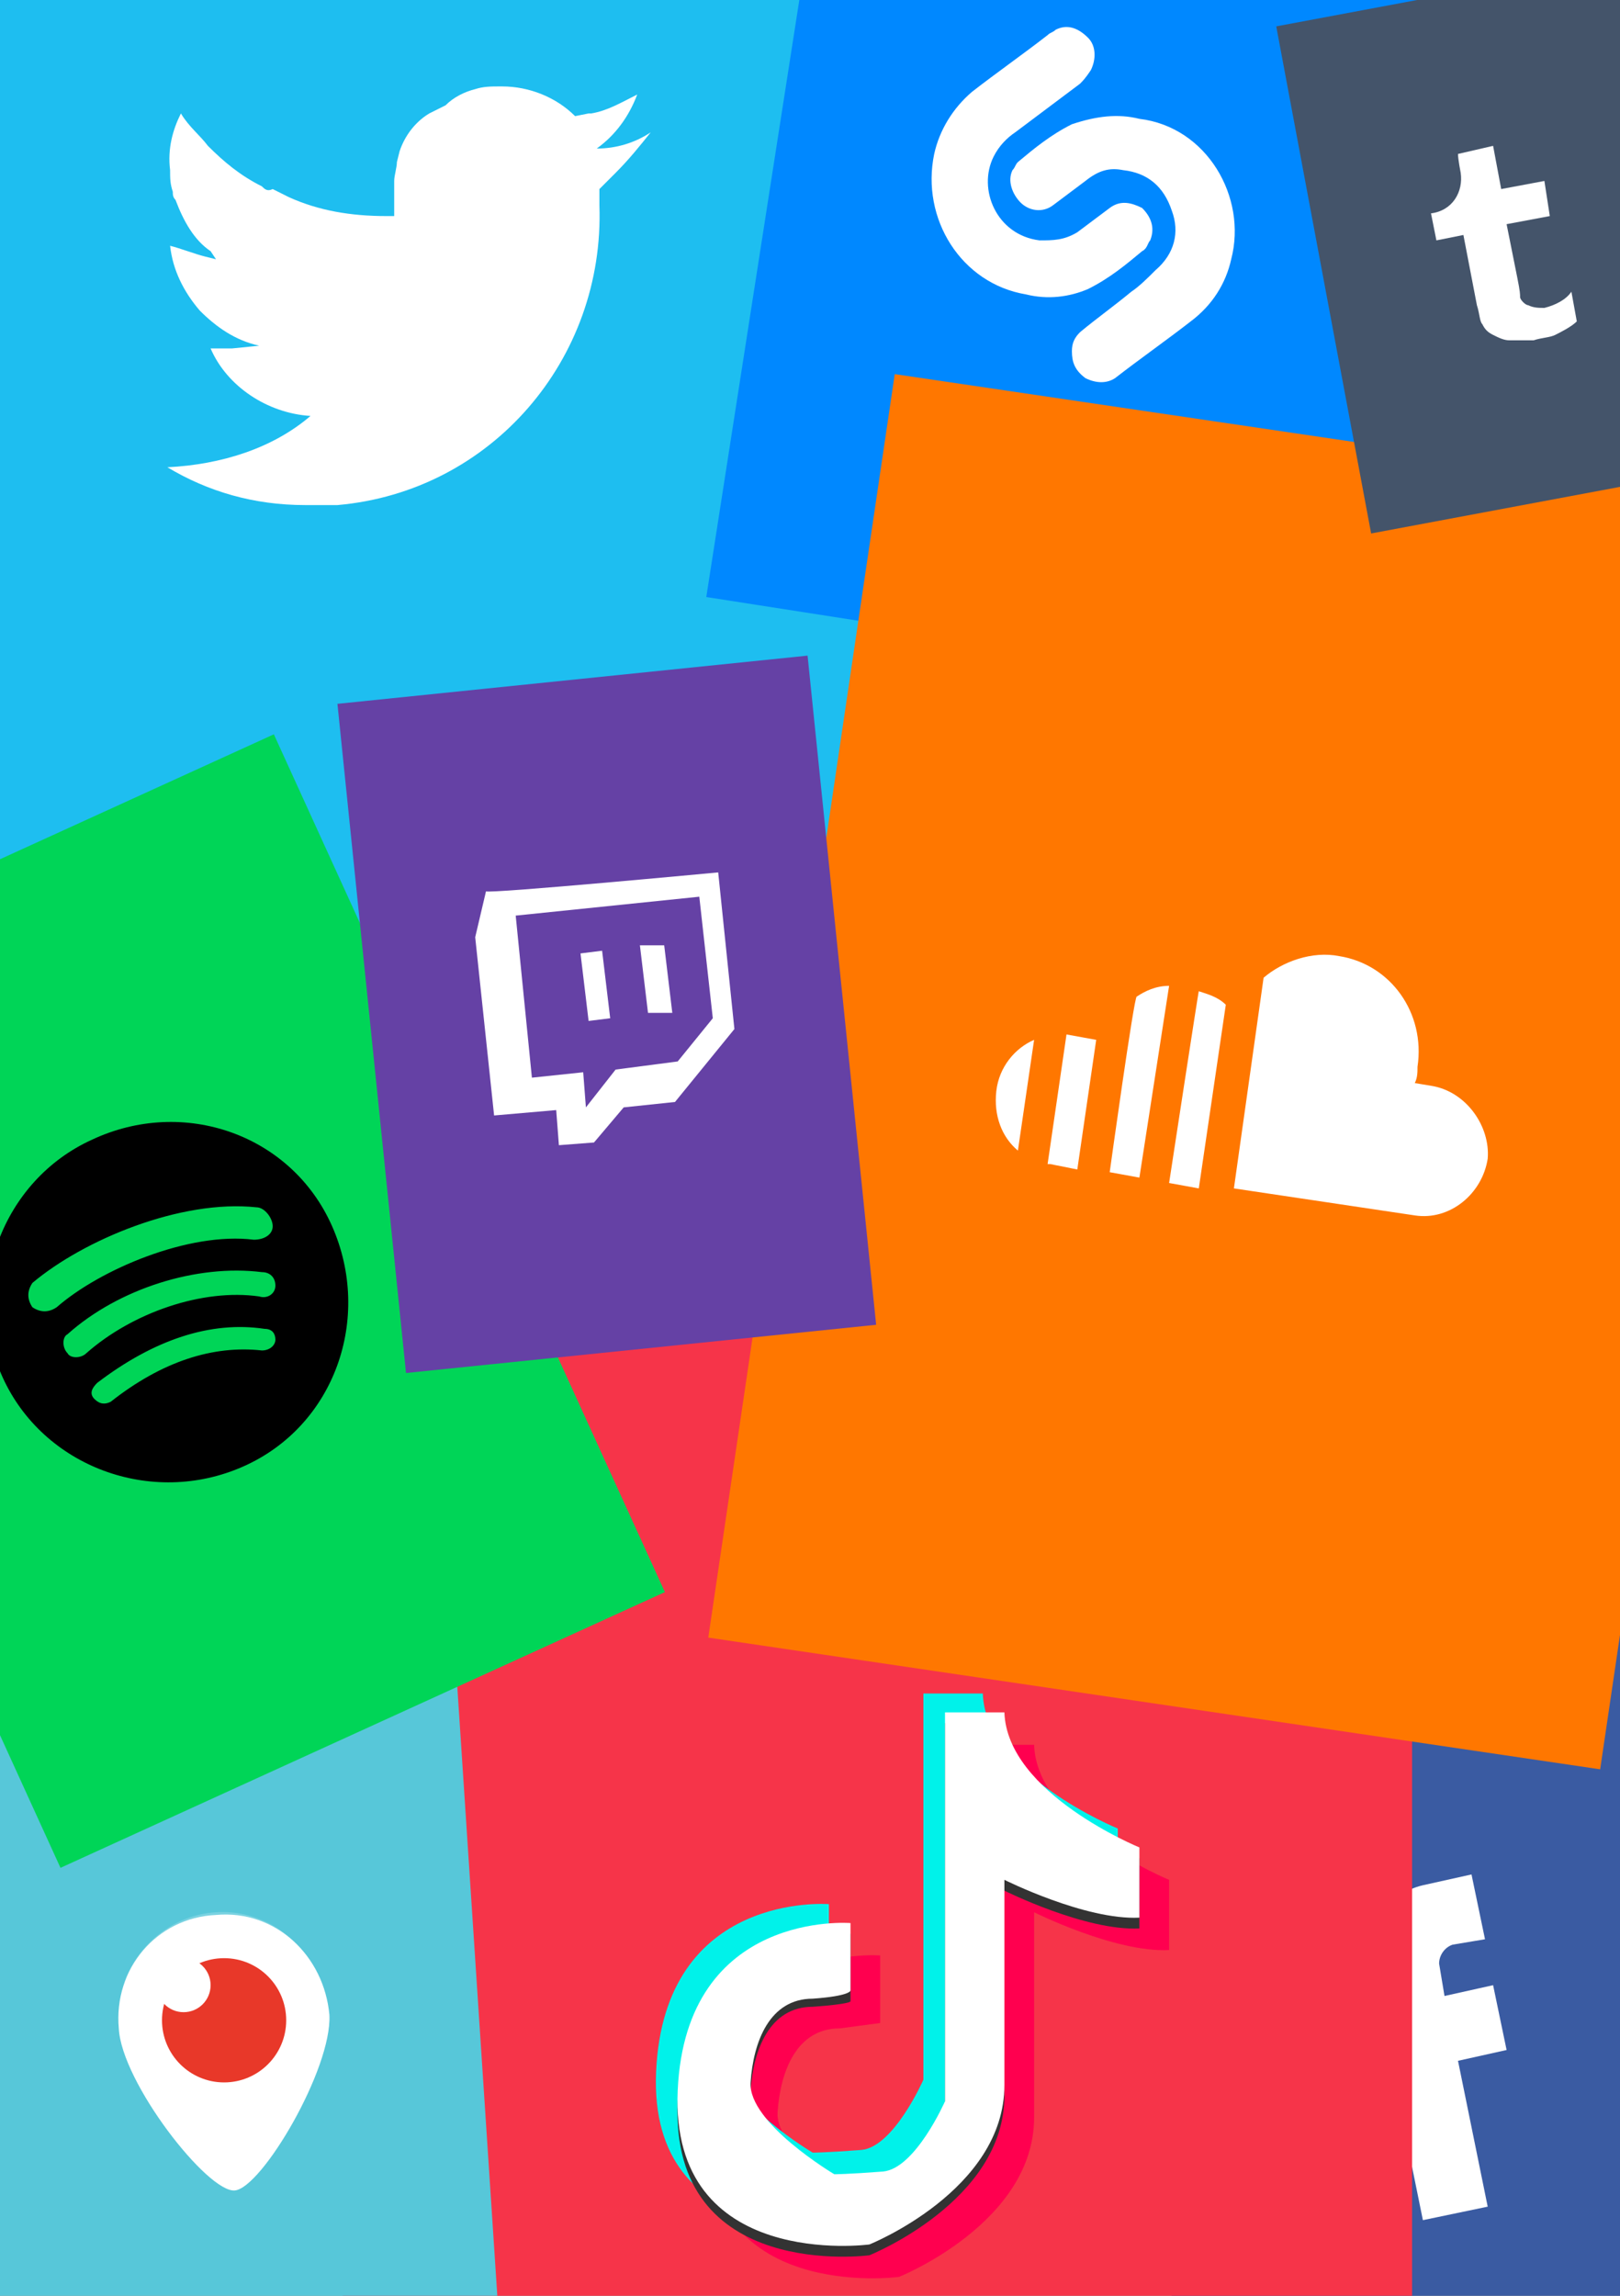
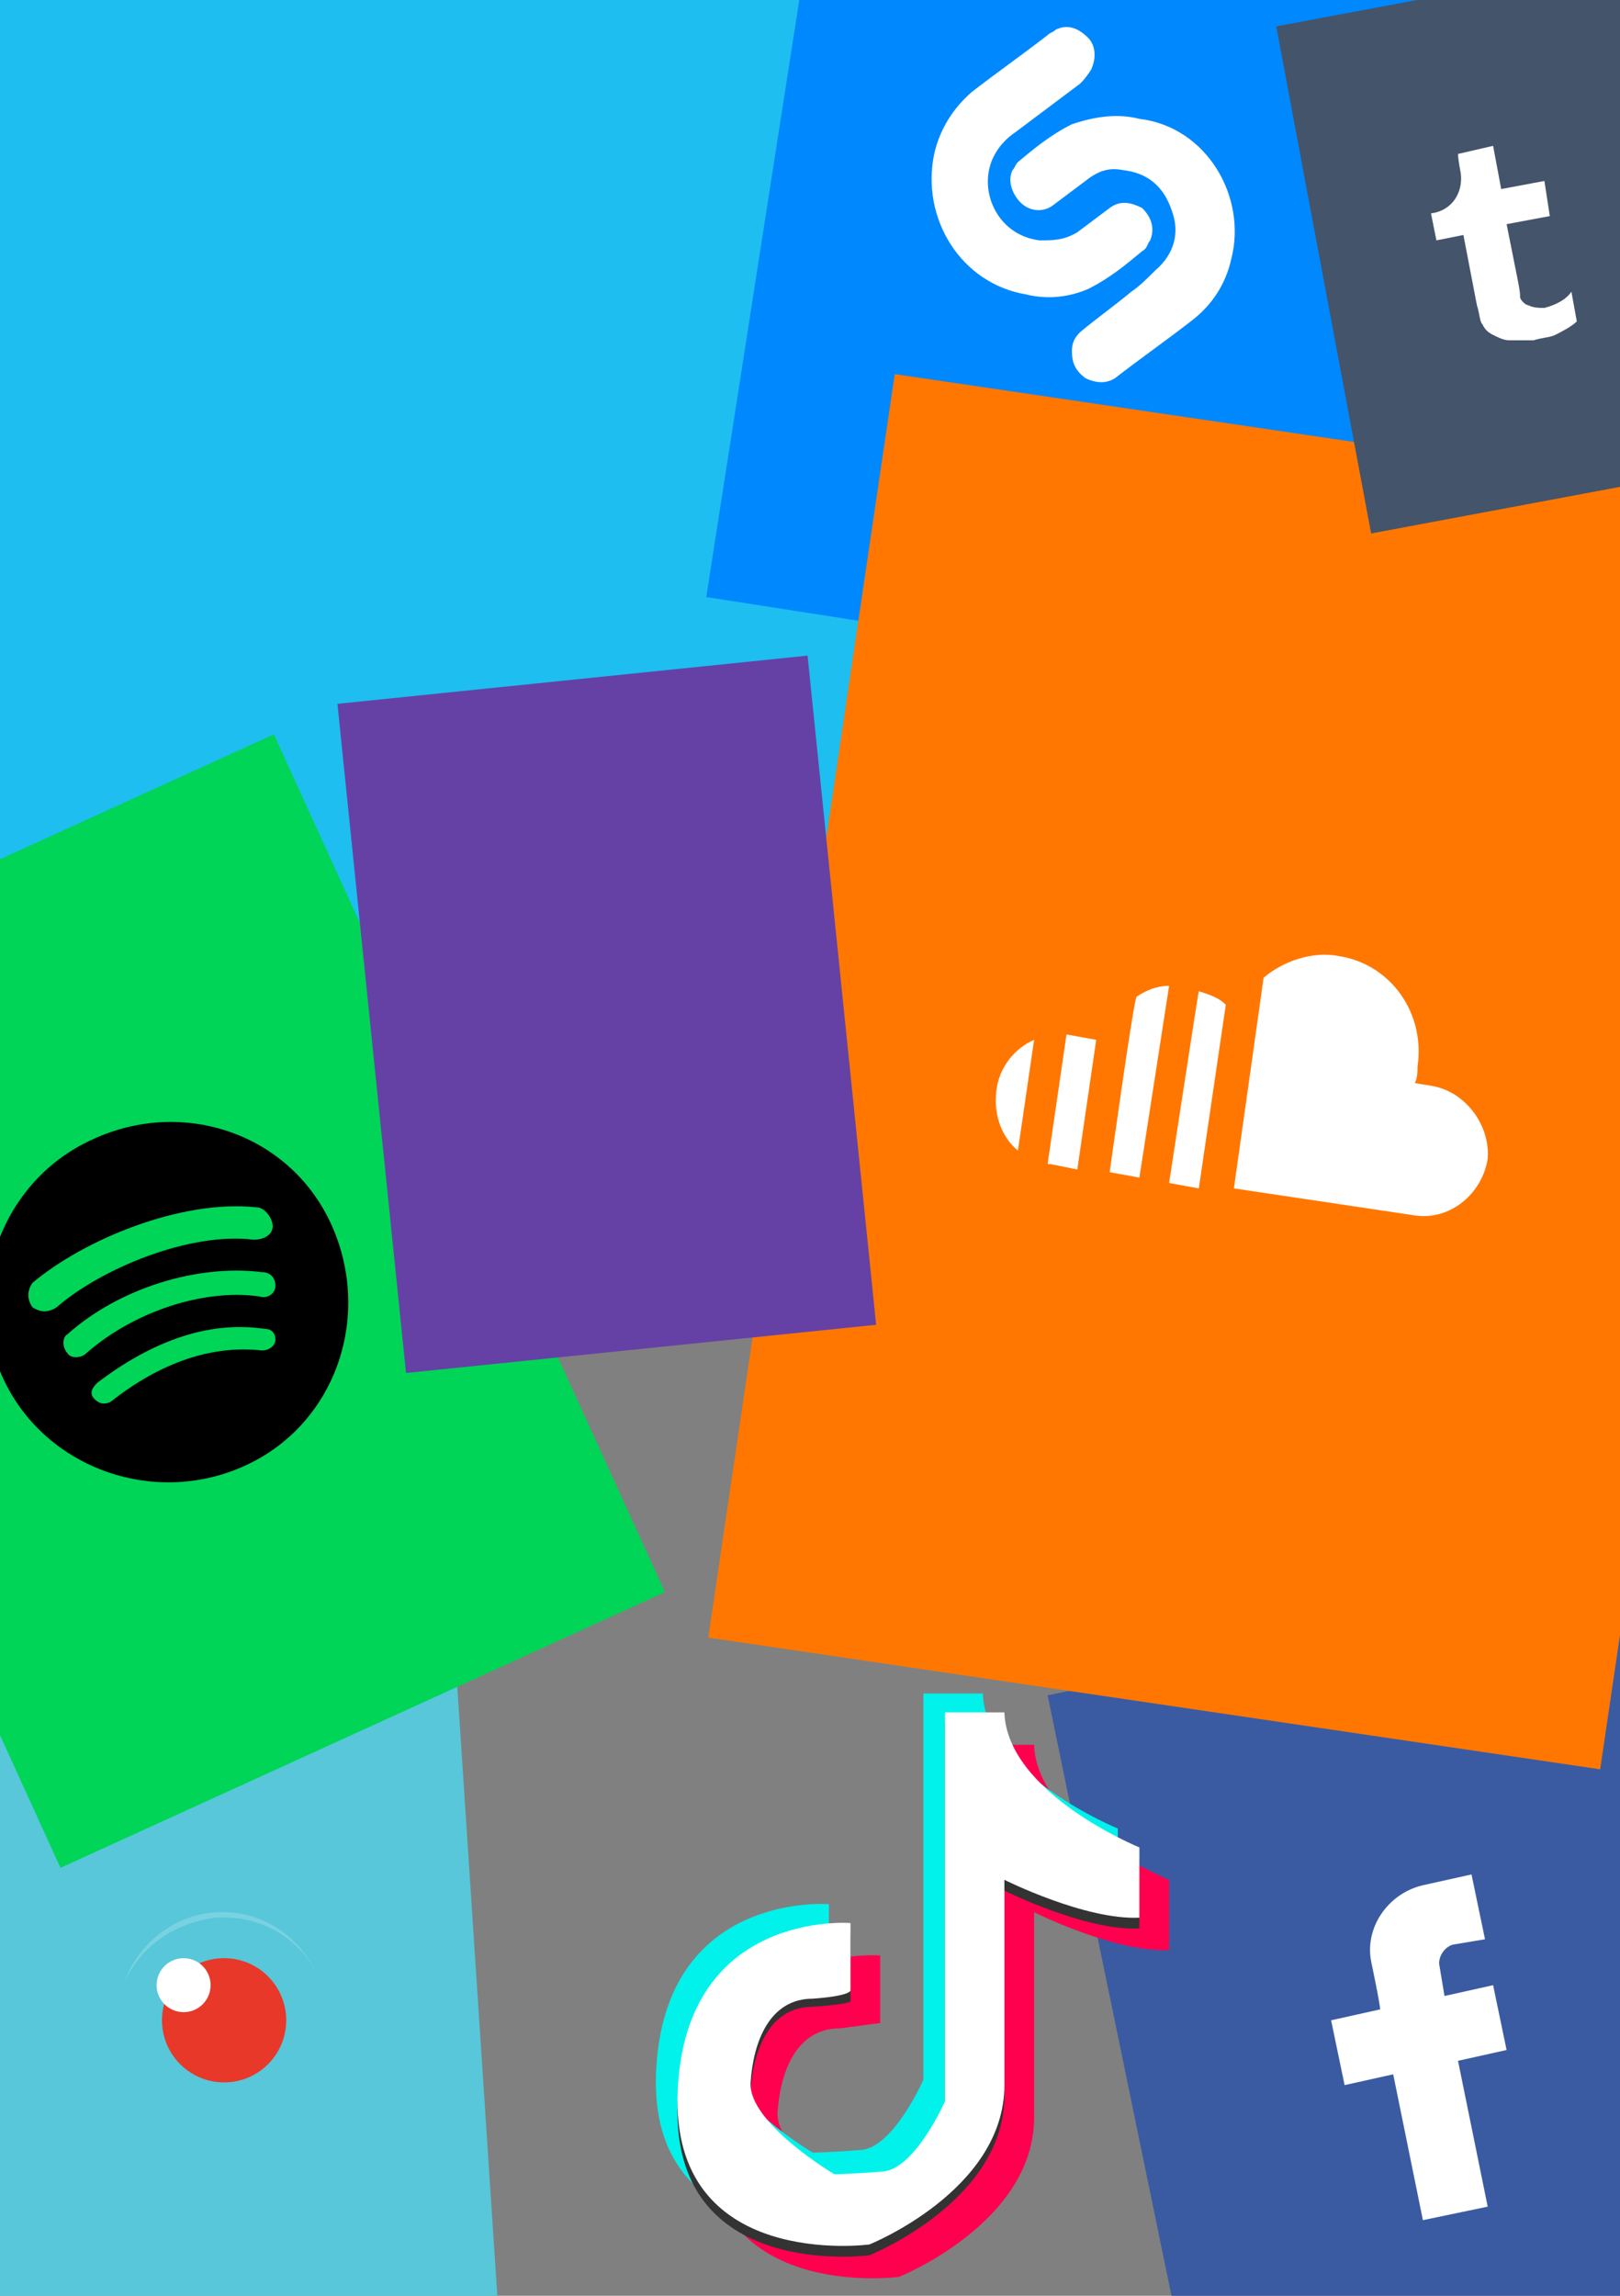
<svg xmlns="http://www.w3.org/2000/svg" version="1.0" id="Направляющие" x="0px" y="0px" viewBox="0 0 60 85" enable-background="new 0 0 60 85" xml:space="preserve">
  <rect x="0" y="0" width="60" height="85" fill="#808080" stroke="none" />
  <g>
    <rect x="41.8" y="60.2" transform="matrix(0.979 -0.202 0.202 0.979 -14.282 12.275)" fill="#3A5BA2" width="22.4" height="31.7" />
    <path fill="#FFFFFF" d="M50.8,72.7c-0.3-1.3,0.6-2.6,1.9-2.9l1.8-0.4l0.5,2.4l-1.2,0.2c-0.3,0.1-0.5,0.4-0.5,0.7l0.2,1.2l1.8-0.4   l0.5,2.4l-1.8,0.4l1.1,5.4l-2.4,0.5l-1.1-5.4l-1.8,0.4l-0.5-2.4l1.8-0.4C51.2,74.6,50.8,72.7,50.8,72.7z" />
  </g>
-   <rect id="tiktok" x="12.7" y="46.4" fill="#F63449" width="39.6" height="56.1" />
  <g>
    <path fill="#FF004F" d="M32.6,74.9v-2.5c0,0-6.1-0.5-6.4,6.2c-0.3,6.7,7.1,5.7,7.1,5.7s5-2,5-5.9s0-7.6,0-7.6s3,1.5,5,1.4v-2.6   c0,0-4.9-2-5-5h-2.2v14.3c0,0-1.1,2.5-2.3,2.6c-1.3,0.1-1.9,0.1-1.9,0.1s-3.2-1.9-3.1-3.4c0.1-1.5,0.7-3.1,2.3-3.1   C32.6,74.9,32.6,74.9,32.6,74.9z" />
    <path fill="#00F2EA" d="M30.7,73v-2.5c0,0-6.1-0.5-6.4,6.2c-0.3,6.7,7.1,5.7,7.1,5.7s5-2,5-5.9s0-7.6,0-7.6s3,1.5,5,1.4v-2.6   c0,0-4.9-2-5-5h-2.2V77c0,0-1.1,2.5-2.3,2.6c-1.3,0.1-1.8,0.1-1.8,0.1s-3.2-1.9-3.1-3.4c0.1-1.5,0.7-3.1,2.3-3.1   C30.7,73,30.7,73,30.7,73z" />
-     <path fill="#333333" d="M31.5,74.1v-2.5c0,0-6.1-0.5-6.4,6.2c-0.3,6.7,7.1,5.7,7.1,5.7s5-2,5-5.9s0-7.6,0-7.6s3,1.5,5,1.4v-2.6   c0,0-4.9-2-5-5h-2.2v14.3c0,0-1.1,2.5-2.3,2.6c-1.3,0.1-1.8,0.1-1.8,0.1s-3.2-1.9-3.1-3.4c0.1-1.5,0.7-3.1,2.3-3.1   C31.5,74.2,31.5,74.1,31.5,74.1z" />
+     <path fill="#333333" d="M31.5,74.1v-2.5c0,0-6.1-0.5-6.4,6.2c-0.3,6.7,7.1,5.7,7.1,5.7s5-2,5-5.9s0-7.6,0-7.6s3,1.5,5,1.4v-2.6   c0,0-4.9-2-5-5h-2.2v14.3c0,0-1.1,2.5-2.3,2.6c-1.3,0.1-1.8,0.1-1.8,0.1s-3.2-1.9-3.1-3.4c0.1-1.5,0.7-3.1,2.3-3.1   C31.5,74.2,31.5,74.1,31.5,74.1" />
    <path fill="#FFFFFF" d="M31.5,73.7v-2.5c0,0-6.1-0.5-6.4,6.2c-0.3,6.7,7.1,5.7,7.1,5.7s5-2,5-5.9s0-7.6,0-7.6s3,1.5,5,1.4v-2.6   c0,0-4.9-2-5-5h-2.2v14.4c0,0-1.1,2.5-2.3,2.6c-1.3,0.1-1.8,0.1-1.8,0.1s-3.2-1.9-3.1-3.4c0.1-1.5,0.7-3.1,2.3-3.1   C31.5,73.9,31.5,73.7,31.5,73.7z" />
  </g>
  <g>
    <rect x="-2.6" y="-13.2" transform="matrix(0.999 -3.728536e-02 3.728536e-02 0.999 -0.4 0.549)" fill="#1EBEF0" width="34.2" height="48.4" />
-     <path fill="#FFFFFF" d="M15.9,4.2C15.4,4.5,15,5,14.8,5.6L14.7,6c0,0.2-0.1,0.5-0.1,0.7c0,0.1,0,0.2,0,0.3l0,0.2l0,0.3L14.6,8l0,0   l-0.2,0l-0.1,0c-1.3,0-2.5-0.2-3.6-0.7l-0.6-0.3C9.9,7.1,9.8,7,9.7,6.9C8.9,6.5,8.3,6,7.7,5.4C7.4,5,7,4.7,6.7,4.2   C6.4,4.8,6.2,5.5,6.3,6.3c0,0.3,0,0.5,0.1,0.8c0,0.1,0,0.2,0.1,0.3c0.3,0.8,0.7,1.5,1.3,1.9L8,9.6L7.6,9.5C7.2,9.4,6.7,9.2,6.3,9.1   c0.1,0.9,0.5,1.7,1.1,2.4c0.6,0.6,1.3,1.1,2.2,1.3l-1,0.1l-0.8,0c0.6,1.4,2.1,2.4,3.7,2.5c-1.4,1.2-3.3,1.8-5.3,1.9   c1.5,0.9,3.2,1.4,5.1,1.4l1.2,0c5.7-0.5,9.9-5.4,9.7-11.1l0-0.6c0.2-0.2,0.4-0.4,0.6-0.6c0.5-0.5,0.9-1,1.3-1.5   c-0.6,0.4-1.3,0.6-2,0.6l0,0l0,0l0,0c0.7-0.5,1.2-1.2,1.5-2c-0.6,0.3-1.1,0.6-1.7,0.7l-0.1,0l-0.5,0.1c-0.7-0.7-1.7-1.1-2.7-1.1   l0,0l-0.1,0c-0.3,0-0.6,0-0.9,0.1c-0.4,0.1-0.8,0.3-1.1,0.6L15.9,4.2z" />
  </g>
  <g>
    <rect id="canvas_background" x="23.7" y="-3.9" transform="matrix(0.154 -0.988 0.988 0.154 26.362 46.121)" fill="#0088FF" width="32.9" height="23.2" />
  </g>
  <g>
    <g id="svg_6">
      <path id="svg_4_1_" fill="#FFFFFF" d="M42.2,4.4c2.5,0.3,4,2.9,3.4,5.2c-0.2,0.9-0.7,1.7-1.5,2.3c-0.9,0.7-1.9,1.4-2.8,2.1    c-0.3,0.2-0.7,0.2-1.1,0c-0.4-0.3-0.5-0.6-0.5-1c0-0.3,0.1-0.5,0.3-0.7c0.6-0.5,1.3-1,1.9-1.5c0.3-0.2,0.6-0.5,0.9-0.8    c0.7-0.6,0.9-1.4,0.6-2.2c-0.3-0.9-0.9-1.4-1.8-1.5c-0.5-0.1-0.9,0-1.4,0.4c-0.4,0.3-0.8,0.6-1.2,0.9c-0.4,0.3-0.9,0.2-1.2-0.1    c-0.3-0.3-0.5-0.8-0.3-1.2c0.1-0.1,0.1-0.2,0.2-0.3c0.6-0.5,1.2-1,2-1.4C40.6,4.3,41.4,4.2,42.2,4.4z" />
      <path id="svg_5" fill="#FFFFFF" d="M38,10.9c-2.4-0.4-3.9-2.8-3.4-5.2c0.2-0.9,0.7-1.7,1.4-2.3c0.9-0.7,1.9-1.4,2.8-2.1    c0.1-0.1,0.2-0.1,0.3-0.2c0.4-0.2,0.8-0.1,1.2,0.3c0.3,0.3,0.3,0.8,0.1,1.2C40.2,2.9,40.1,3,40,3.1c-0.8,0.6-1.6,1.2-2.4,1.8    c-0.3,0.2-0.6,0.5-0.8,0.9c-0.6,1.2,0.1,2.9,1.7,3.1c0.5,0,0.9,0,1.4-0.3c0.4-0.3,0.8-0.6,1.2-0.9c0.4-0.3,0.8-0.2,1.2,0    c0.3,0.3,0.5,0.7,0.3,1.2c-0.1,0.1-0.1,0.3-0.3,0.4c-0.6,0.5-1.2,1-2,1.4C39.6,11,38.8,11.1,38,10.9z" />
    </g>
  </g>
  <g>
    <rect x="-1" y="62.6" transform="matrix(0.998 -6.559550e-02 6.559550e-02 0.998 -4.962 0.712)" fill="#57C7D9" width="18.8" height="26.6" />
-     <path id="svg_2" fill="#FFFFFF" d="M8,70.9c-2.2,0.1-3.8,2-3.6,4.2c0.1,2,3.3,6.1,4.3,6s3.6-4.5,3.5-6.5C12,72.4,10.2,70.7,8,70.9z   " />
    <path id="svg_4_2_" opacity="0.2" fill="#FFFFFF" enable-background="new    " d="M8,71c1.6-0.1,3,0.7,3.7,2   c-0.7-1.4-2.1-2.3-3.7-2.2s-2.9,1.2-3.4,2.6C5.2,72.1,6.4,71.2,8,71z" />
    <circle id="svg_5_1_" fill="#E83829" cx="8.3" cy="74.8" r="2.3" />
    <circle id="svg_8" fill="#FFFFFF" cx="6.8" cy="73.5" r="1" />
  </g>
  <rect x="22.6" y="23" transform="matrix(0.146 -0.989 0.989 0.146 0.186 79.625)" fill="#FF7700" width="47.3" height="33.4" />
  <path fill="#FFFFFF" d="M41.1,43.4l1.1,0.2l1.1-7.1c-0.5,0-0.9,0.2-1.2,0.4C42,36.9,41.1,43.4,41.1,43.4z M39.5,38.3l-0.7,4.8l0.1,0  l1,0.2l0.7-4.8L39.5,38.3C39.6,38.3,39.5,38.3,39.5,38.3z M36.9,40.4c-0.1,0.9,0.2,1.7,0.8,2.2l0.6-4.1C37.6,38.8,37,39.5,36.9,40.4  z M43.3,43.8l1.1,0.2l1-6.8c-0.3-0.3-0.7-0.4-1-0.5C44.4,36.6,43.3,43.8,43.3,43.8z M53,40.2l-0.6-0.1c0.1-0.2,0.1-0.4,0.1-0.6  c0.3-2-1-3.8-2.9-4.1c-1-0.2-2.1,0.2-2.8,0.8l-1.1,7.8l6.7,1c1.3,0.2,2.5-0.8,2.7-2.1C55.2,41.7,54.3,40.4,53,40.2z" />
  <g>
    <rect id="canvas_background_1_" x="48.9" y="-0.4" transform="matrix(0.983 -0.184 0.184 0.983 -0.727 10.367)" fill="#44546A" width="13.5" height="19.1" />
  </g>
  <g>
    <path id="svg_3" fill="#FFFFFF" d="M57.2,11.4c-0.2,0-0.4,0-0.6-0.1c-0.1,0-0.3-0.2-0.3-0.3s0-0.2-0.1-0.7l-0.4-2l1.6-0.3l-0.2-1.3   l-1.6,0.3l-0.3-1.6L54,5.7c0,0.2,0.1,0.7,0.1,0.7c0.1,0.7-0.3,1.4-1.1,1.5l0.2,1l1-0.2l0.5,2.6c0.1,0.3,0.1,0.6,0.2,0.7   c0.1,0.2,0.2,0.3,0.4,0.4c0.2,0.1,0.4,0.2,0.6,0.2c0.3,0,0.6,0,0.9,0c0.3-0.1,0.6-0.1,0.8-0.2s0.6-0.3,0.8-0.5l-0.2-1.1   C58,11.1,57.6,11.3,57.2,11.4z" />
  </g>
  <g>
    <g id="svg_2_1_">
      <rect x="-6.1" y="30.7" transform="matrix(0.91 -0.415 0.415 0.91 -19.433 6.928)" fill="#00D557" width="24.6" height="34.9" />
      <path id="Spotify" d="M3.4,42.2c-3.3,1.5-4.8,5.5-3.3,8.8c1.5,3.3,5.5,4.8,8.9,3.3c3.4-1.5,4.8-5.5,3.3-8.9S6.8,40.6,3.4,42.2     M10.2,49.6c0,0.2-0.2,0.4-0.5,0.4c-1.8-0.2-3.7,0.4-5.6,1.9C3.9,52,3.7,52,3.5,51.8c-0.2-0.2-0.1-0.4,0.1-0.6    c2.1-1.6,4.2-2.3,6.2-2C10.1,49.2,10.2,49.4,10.2,49.6 M10.2,47.6c0,0.3-0.3,0.5-0.6,0.4c-2.1-0.3-4.7,0.6-6.4,2.1    c-0.2,0.2-0.6,0.2-0.7,0c-0.2-0.2-0.2-0.6,0-0.7c1.9-1.7,4.8-2.6,7.2-2.3C10,47.1,10.2,47.3,10.2,47.6 M9.4,45.9    C7,45.6,3.7,47,2.1,48.4c-0.3,0.2-0.6,0.2-0.9,0c-0.2-0.3-0.2-0.6,0-0.9c1.9-1.6,5.5-3.1,8.3-2.8c0.3,0,0.6,0.4,0.6,0.7    C10.1,45.7,9.8,45.9,9.4,45.9" />
    </g>
  </g>
  <rect id="twitch" x="13.7" y="25.1" transform="matrix(0.995 -0.102 0.102 0.995 -3.694 2.482)" fill="#6541A5" width="17.5" height="24.9" />
-   <path id="twitch_1_" fill="#FFFFFF" d="M22.3,35.2l0.3,2.5l-0.8,0.1l-0.3-2.5L22.3,35.2z M24.6,35l0.3,2.5L24,37.5l-0.3-2.5L24.6,35  z M25.1,39.3l1.3-1.6l-0.5-4.5l-6.8,0.7l0.6,6l1.9-0.2l0.1,1.3l1.1-1.4L25.1,39.3z M26.6,32.3l0.6,5.8L25,40.8L23.1,41L22,42.3  l-1.3,0.1l-0.1-1.3l-2.3,0.2l-0.7-6.6l0.4-1.7C18.1,33.1,26.6,32.3,26.6,32.3z" />
</svg>